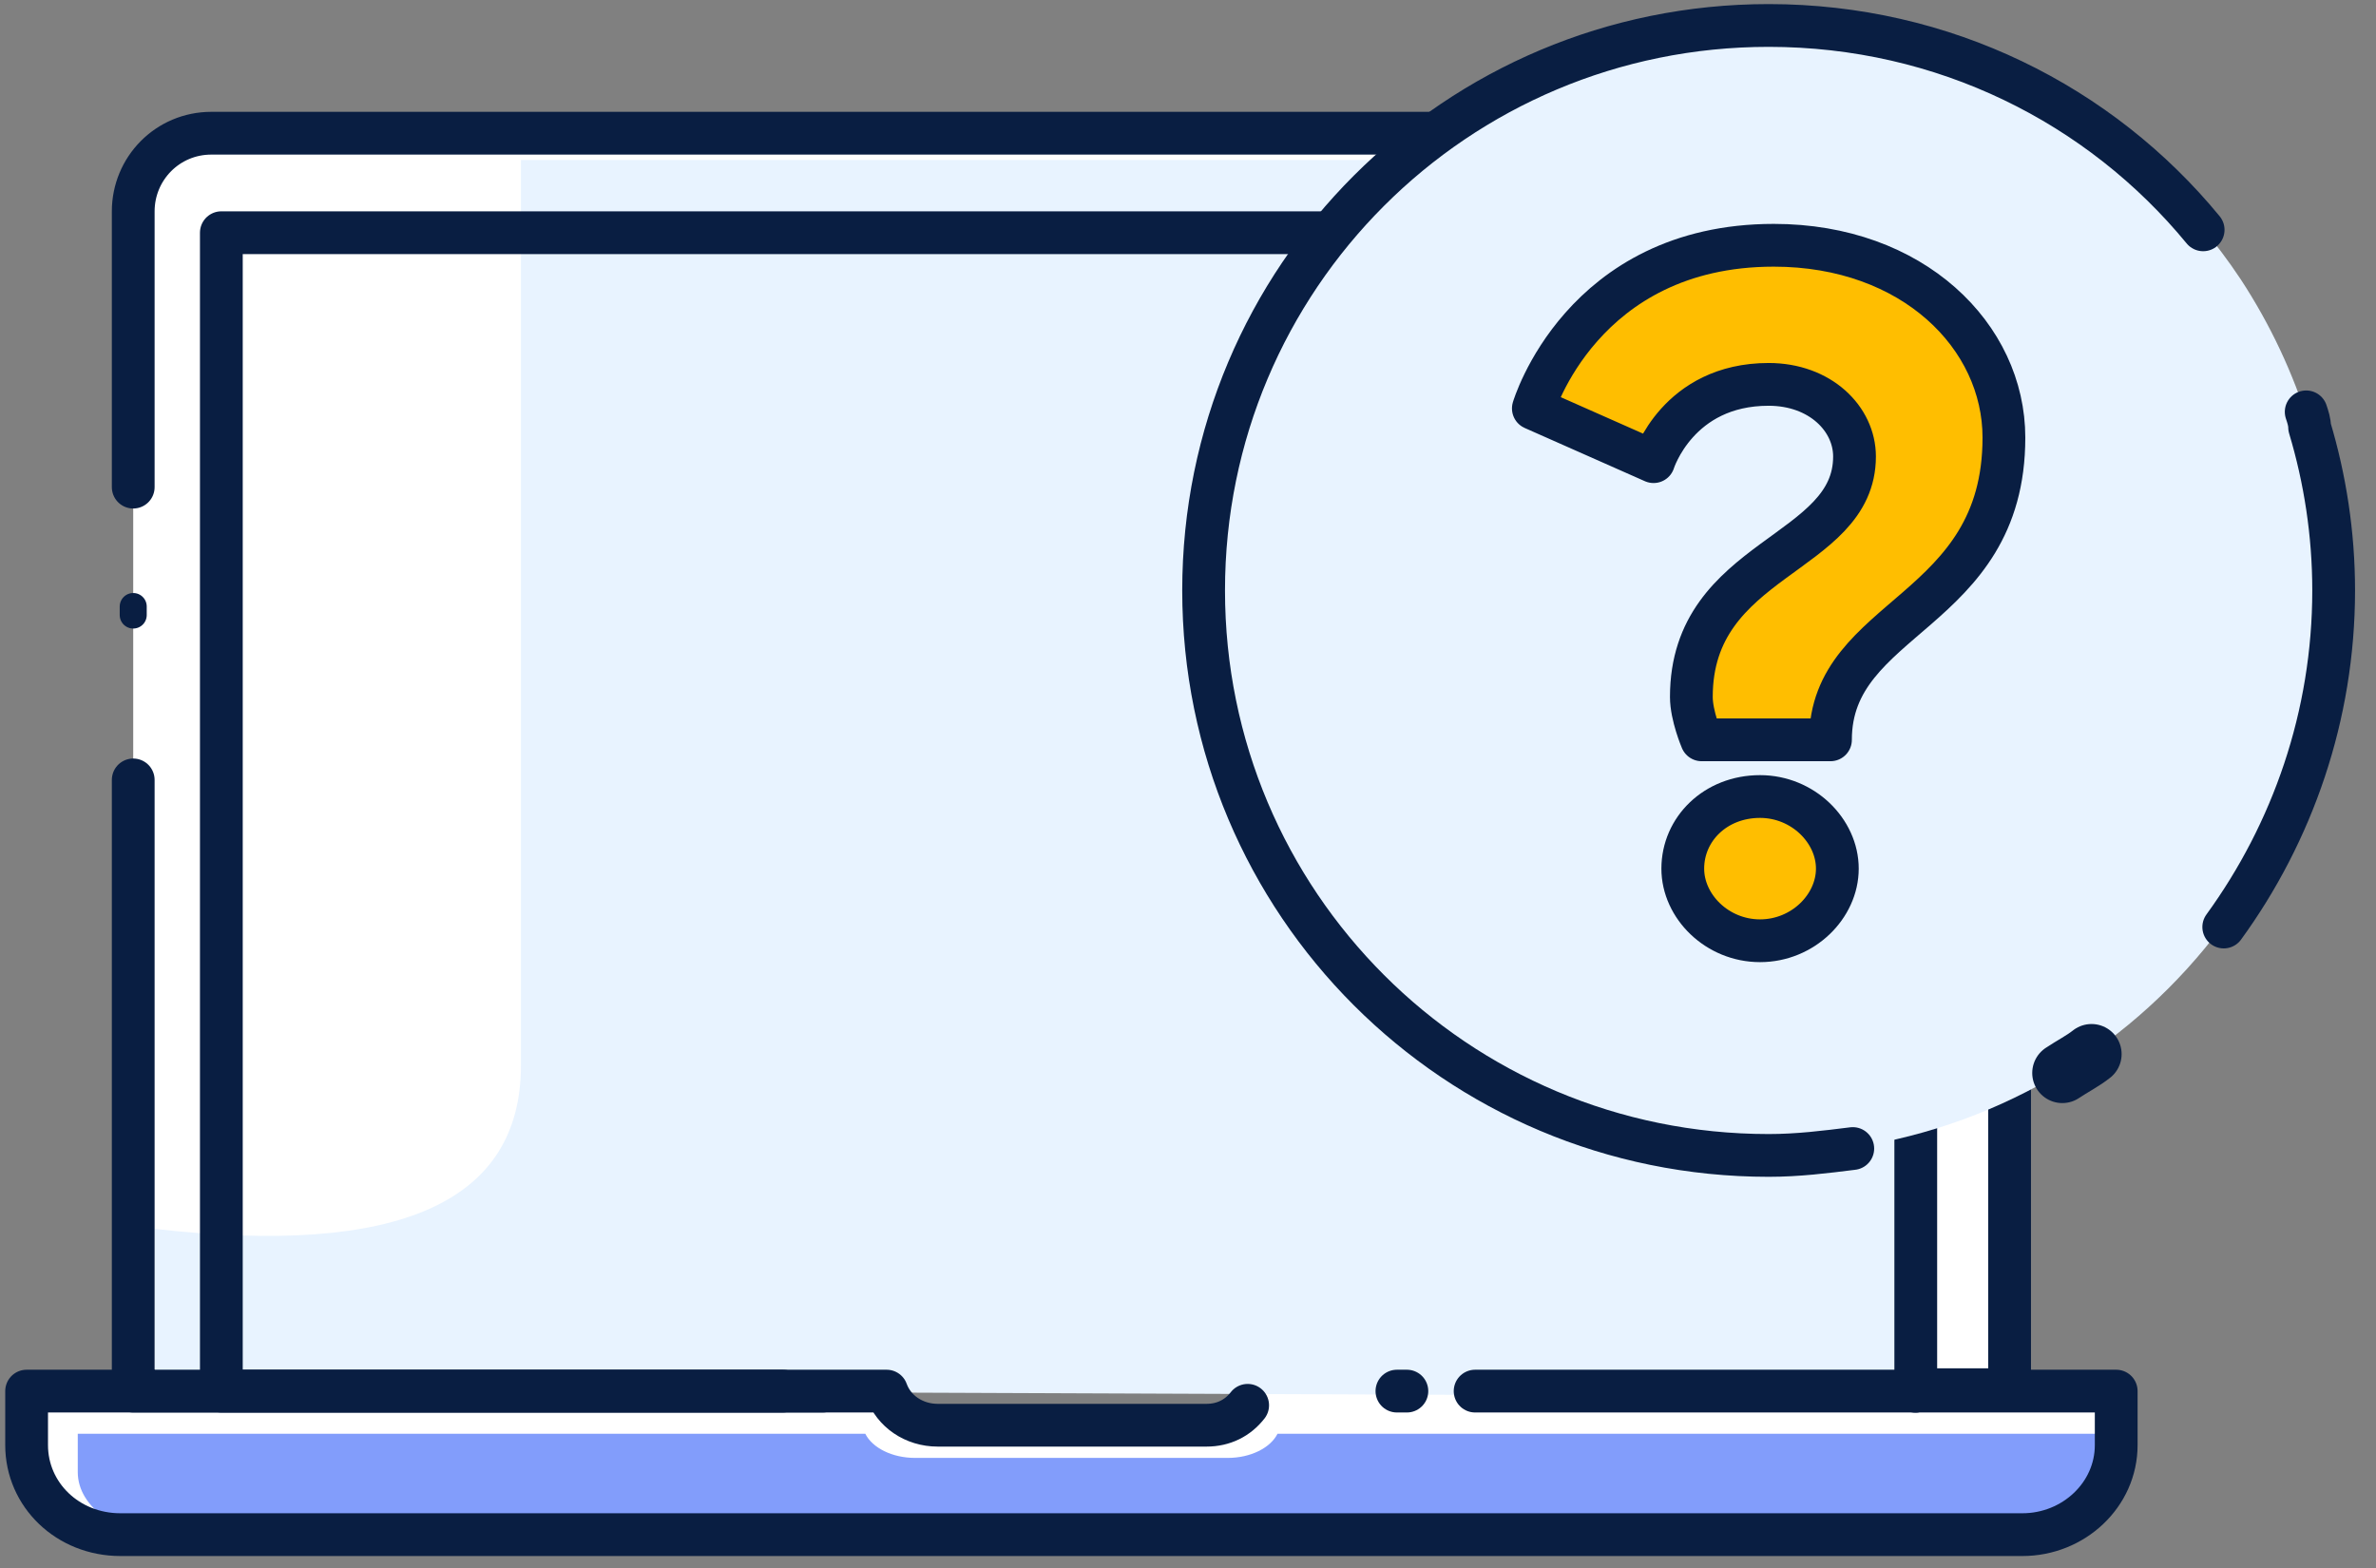
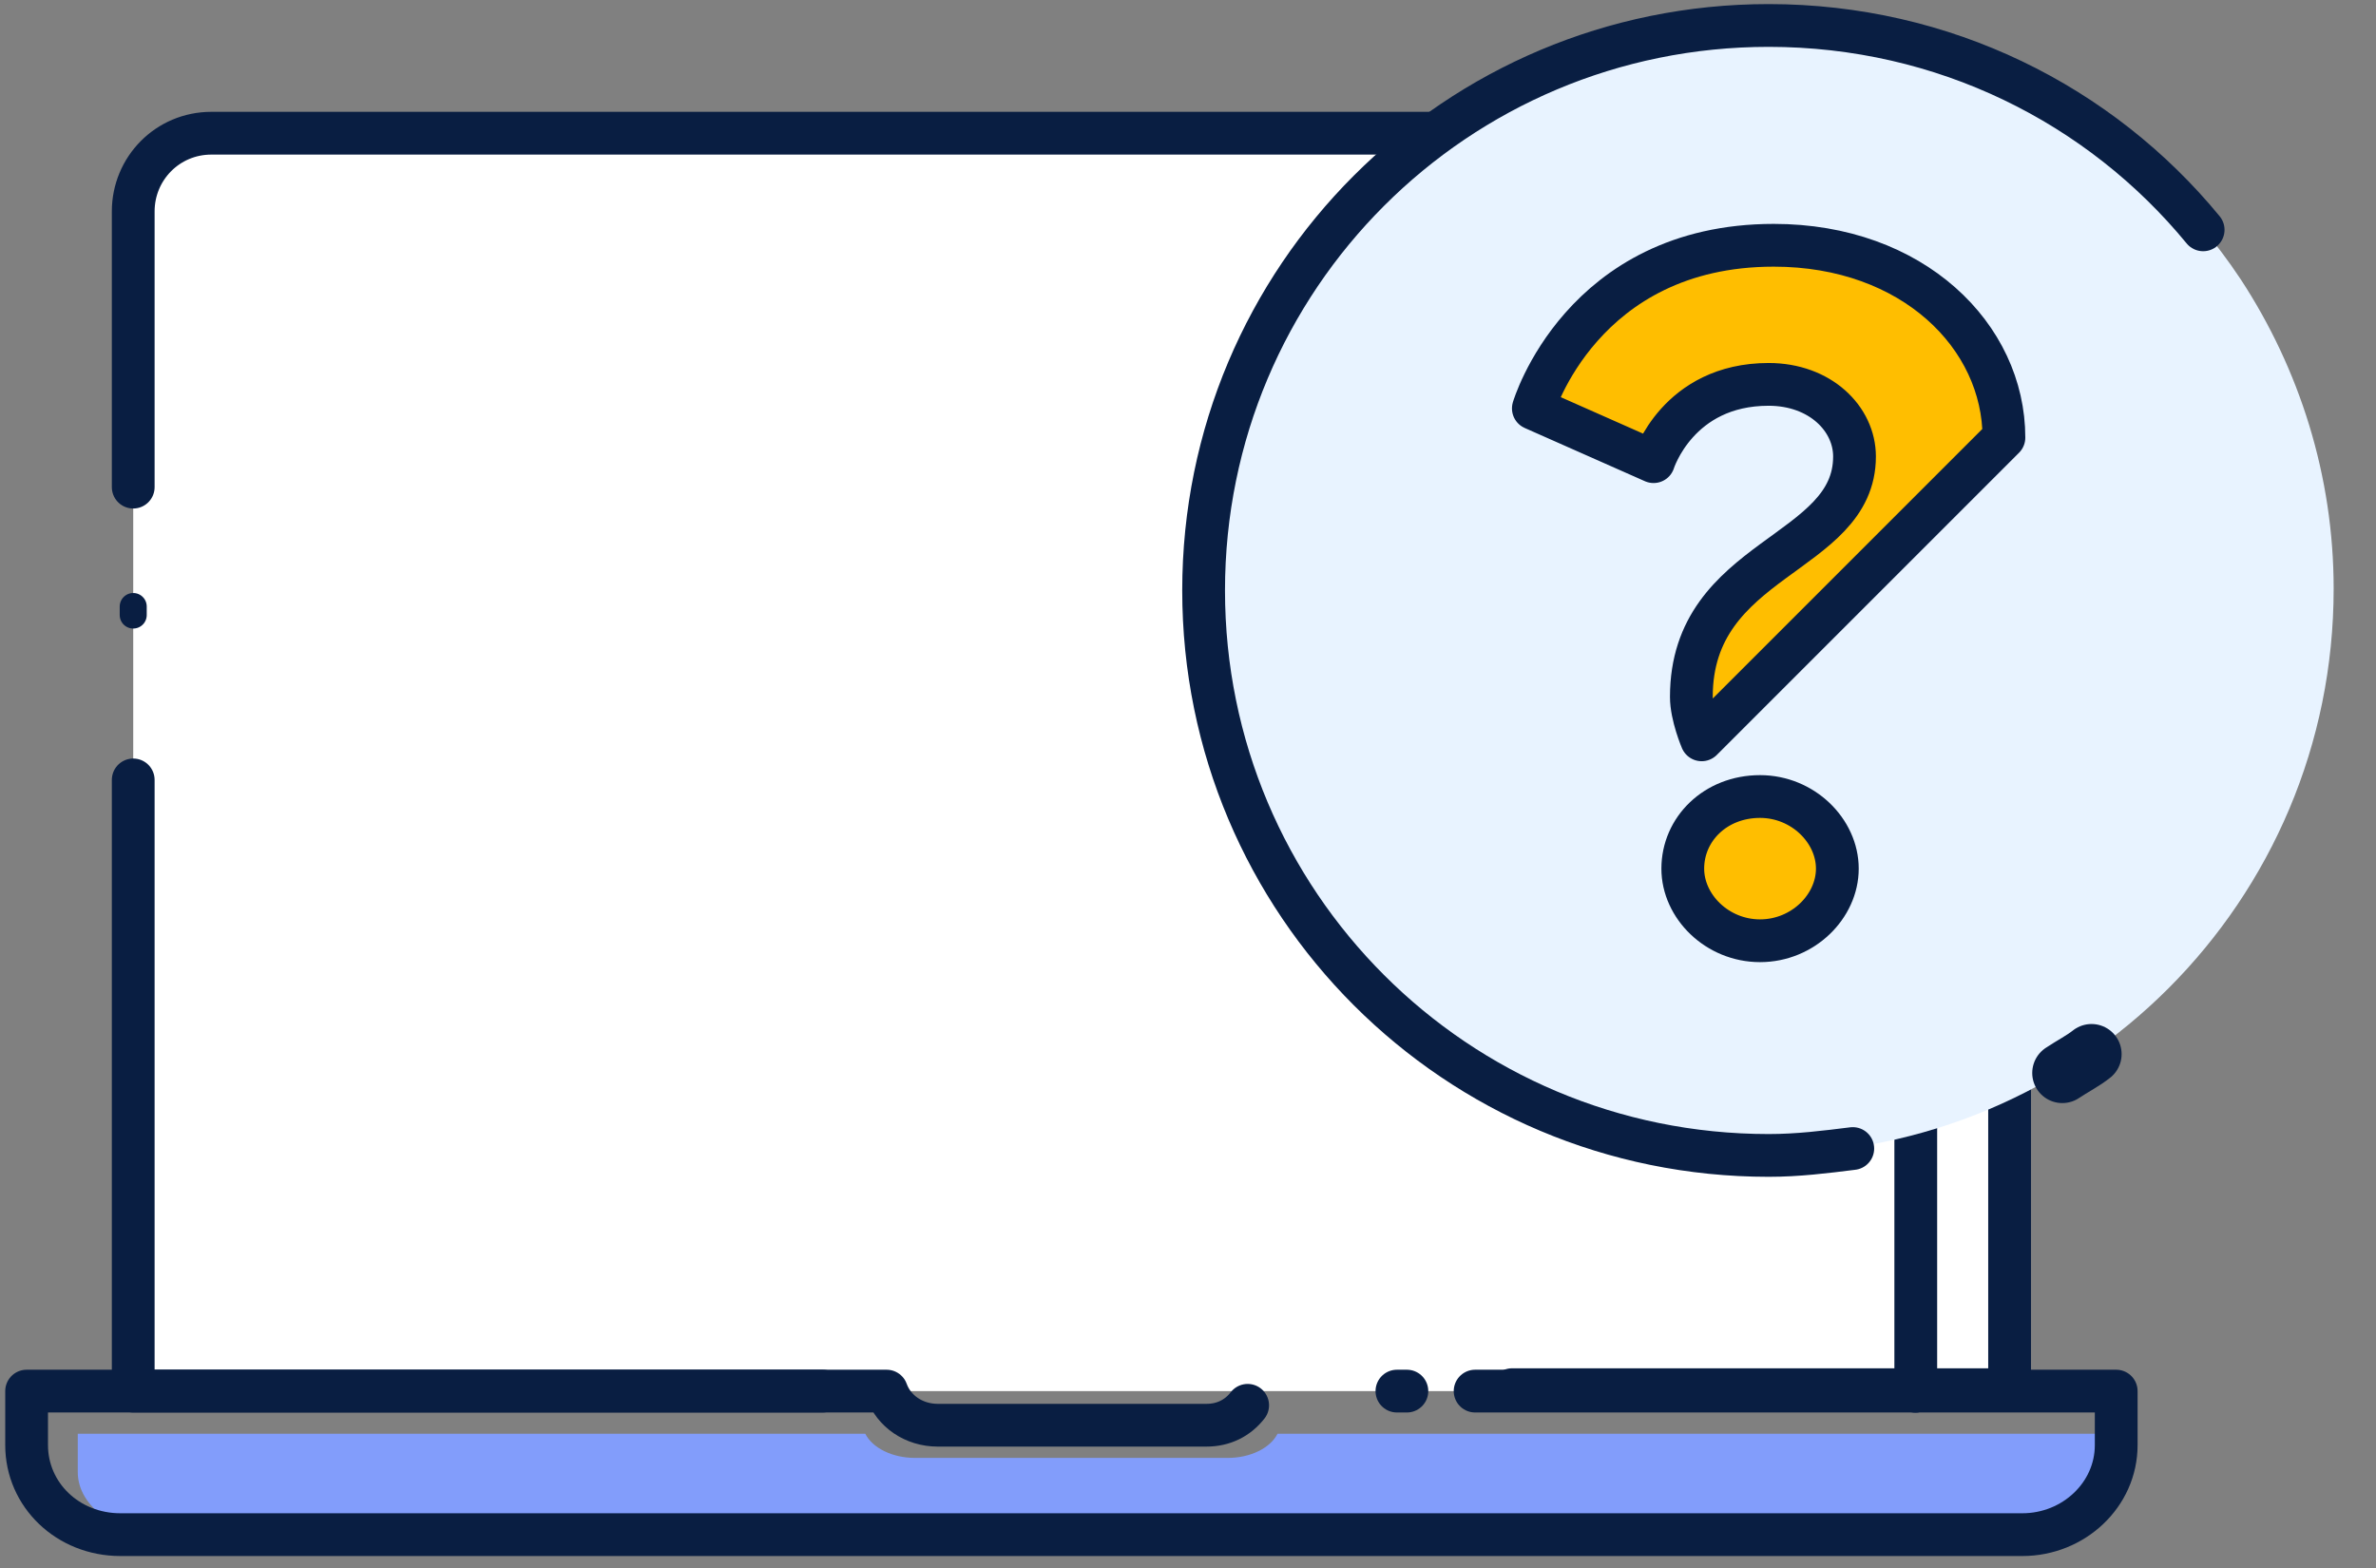
<svg xmlns="http://www.w3.org/2000/svg" width="100px" height="66px" viewBox="0 0 100 66" version="1.1">
  <rect x="0" y="0" width="100" height="66" fill="#808080" stroke="none" />
  <title>Group 16</title>
  <g id="SIMPLE-Maquette-HD" stroke="none" stroke-width="1" fill="none" fill-rule="evenodd">
    <g id="Pix-Pro--organisme-de-formations-et-CFA-v2-simple" transform="translate(-300, -2174)">
      <g id="Group-14" transform="translate(0, 2001)">
        <g id="Group-10" transform="translate(203, 173)">
          <g id="Group-3" transform="translate(0, 1)">
            <g id="Group-16" transform="translate(98, 0)">
              <g id="Laptop" transform="translate(0, 4.188)">
-                 <path d="M88.066,53.366 L88.066,55.639 C88.066,57.733 86.271,59.408 84.117,59.408 L4.068,59.408 C1.855,59.408 0.12,57.733 0.12,55.639 L0.12,53.366 L36.315,53.366 C36.614,54.203 37.452,54.802 38.469,54.802 L49.776,54.802 C50.793,54.802 51.631,54.203 51.93,53.366 L88.066,53.366 Z" id="Path" fill="#FFFFFF" fill-rule="nonzero" />
                <path d="M83.579,53.366 L4.607,53.366 L4.607,3.769 C4.607,1.974 6.043,0.479 7.897,0.479 L80.288,0.479 C82.083,0.479 83.579,1.914 83.579,3.769 L83.579,53.366 Z" id="Path" fill="#FFFFFF" fill-rule="nonzero" />
                <polyline id="Path" stroke="#091E42" stroke-width="1.8" stroke-linecap="round" stroke-linejoin="round" points="33.623 53.366 4.607 53.366 4.607 27.64" />
                <path d="M4.607,15.316 L4.607,3.709 C4.607,1.914 6.043,0.419 7.897,0.419 L80.288,0.419 C82.083,0.419 83.579,1.855 83.579,3.709 L83.579,53.306 L62.639,53.306" id="Path" stroke="#091E42" stroke-width="1.8" stroke-linecap="round" stroke-linejoin="round" />
                <line x1="4.607" y1="20.7" x2="4.607" y2="20.341" id="Path" stroke="#091E42" stroke-width="1.137" stroke-linecap="round" stroke-linejoin="round" />
                <path d="M88.066,55.161 L88.066,56.776 C88.066,58.272 86.331,59.468 84.177,59.468 L6.162,59.468 C4.008,59.468 2.273,58.272 2.273,56.776 L2.273,55.161 L35.418,55.161 C35.717,55.759 36.554,56.178 37.512,56.178 L50.674,56.178 C51.631,56.178 52.468,55.759 52.768,55.161 L88.066,55.161 Z" id="Path" fill="#829DFB" fill-rule="nonzero" />
                <line x1="8.316" y1="4.607" x2="79.63" y2="4.607" id="Path" fill="#FFFFFF" fill-rule="nonzero" />
-                 <path d="M65.73,53.545 L5.52,53.306 L5.52,46.538 C15.791,47.708 20.926,45.412 20.926,39.649 C20.926,36.827 20.926,24.126 20.926,1.545 L79.63,1.545 L79.63,53.545 L73.024,53.545" id="Path" fill="#E8F3FF" fill-rule="nonzero" />
-                 <polyline id="Path" stroke="#091E42" stroke-width="1.8" stroke-linecap="round" stroke-linejoin="round" points="31.948 53.366 8.316 53.366 8.316 4.607 79.63 4.607 79.63 15.914" />
                <line x1="58.212" y1="53.366" x2="57.793" y2="53.366" id="Path" stroke="#091E42" stroke-width="1.8" stroke-linecap="round" stroke-linejoin="round" />
                <line x1="79.63" y1="53.366" x2="61.084" y2="53.366" id="Path" stroke="#091E42" stroke-width="1.8" stroke-linecap="round" stroke-linejoin="round" />
                <line x1="79.63" y1="21.179" x2="79.63" y2="53.366" id="Path" stroke="#091E42" stroke-width="1.8" stroke-linecap="round" stroke-linejoin="round" />
                <path d="M79.57,53.366 L88.066,53.366 L88.066,55.639 C88.066,57.733 86.271,59.408 84.117,59.408 L4.068,59.408 C1.855,59.408 0.12,57.733 0.12,55.639 L0.12,53.366 L36.315,53.366 C36.614,54.203 37.452,54.802 38.469,54.802 L49.776,54.802 C50.494,54.802 51.092,54.503 51.511,53.964" id="Path" stroke="#091E42" stroke-width="1.8" stroke-linecap="round" stroke-linejoin="round" />
              </g>
              <g id="Group-9" transform="translate(49.657, 0)">
                <path d="M43.658,10.77 C46.116,14.529 47.561,19.01 47.561,23.781 C47.561,36.936 36.936,47.561 23.781,47.561 C10.625,47.561 5.10117767e-14,36.936 5.10117767e-14,23.781 C5.10117767e-14,10.625 10.625,0 23.781,0 C32.093,0.072 39.393,4.337 43.658,10.77" id="Path-Copy" fill="#E8F3FF" fill-rule="nonzero" />
-                 <path d="M46.405,16.336 C46.477,16.552 46.549,16.769 46.549,16.986 C47.2,19.155 47.561,21.468 47.561,23.853 C47.561,29.129 45.826,34.045 42.935,38.02" id="Path-Copy-3" stroke="#091E42" stroke-width="1.8" stroke-linecap="round" stroke-linejoin="round" />
                <path d="M27.322,47.344 C26.166,47.489 25.009,47.634 23.781,47.634 C10.625,47.634 3.82588325e-14,37.008 3.82588325e-14,23.853 C3.82588325e-14,10.698 10.625,0.072 23.781,0.072 C31.153,0.072 37.731,3.397 42.068,8.674" id="Path-Copy-4" stroke="#091E42" stroke-width="1.8" stroke-linecap="round" stroke-linejoin="round" />
                <path d="M37.37,43.369 C37.008,43.658 36.574,43.875 36.141,44.164" id="Path-Copy-5" stroke="#091E42" stroke-width="2.533" stroke-linecap="round" stroke-linejoin="round" />
-                 <path d="M27.395,18.215 C27.395,16.625 25.949,15.179 23.781,15.179 C19.95,15.179 18.938,18.432 18.938,18.432 L13.878,16.191 C13.878,16.191 15.902,9.324 23.997,9.324 C29.852,9.324 33.683,13.155 33.683,17.42 C33.683,24.865 26.383,24.865 26.383,30.141 L20.962,30.141 C20.962,30.141 20.528,29.129 20.528,28.334 C20.528,22.407 27.395,22.407 27.395,18.215 Z M23.419,32.527 C25.226,32.527 26.672,33.972 26.672,35.562 C26.672,37.153 25.226,38.598 23.419,38.598 C21.612,38.598 20.167,37.153 20.167,35.562 C20.167,33.9 21.54,32.527 23.419,32.527 Z" id="Shape-Copy" stroke="#091E42" stroke-width="1.8" fill="#FFBE00" fill-rule="nonzero" stroke-linecap="round" stroke-linejoin="round" />
+                 <path d="M27.395,18.215 C27.395,16.625 25.949,15.179 23.781,15.179 C19.95,15.179 18.938,18.432 18.938,18.432 L13.878,16.191 C13.878,16.191 15.902,9.324 23.997,9.324 C29.852,9.324 33.683,13.155 33.683,17.42 L20.962,30.141 C20.962,30.141 20.528,29.129 20.528,28.334 C20.528,22.407 27.395,22.407 27.395,18.215 Z M23.419,32.527 C25.226,32.527 26.672,33.972 26.672,35.562 C26.672,37.153 25.226,38.598 23.419,38.598 C21.612,38.598 20.167,37.153 20.167,35.562 C20.167,33.9 21.54,32.527 23.419,32.527 Z" id="Shape-Copy" stroke="#091E42" stroke-width="1.8" fill="#FFBE00" fill-rule="nonzero" stroke-linecap="round" stroke-linejoin="round" />
              </g>
            </g>
          </g>
        </g>
      </g>
    </g>
  </g>
</svg>